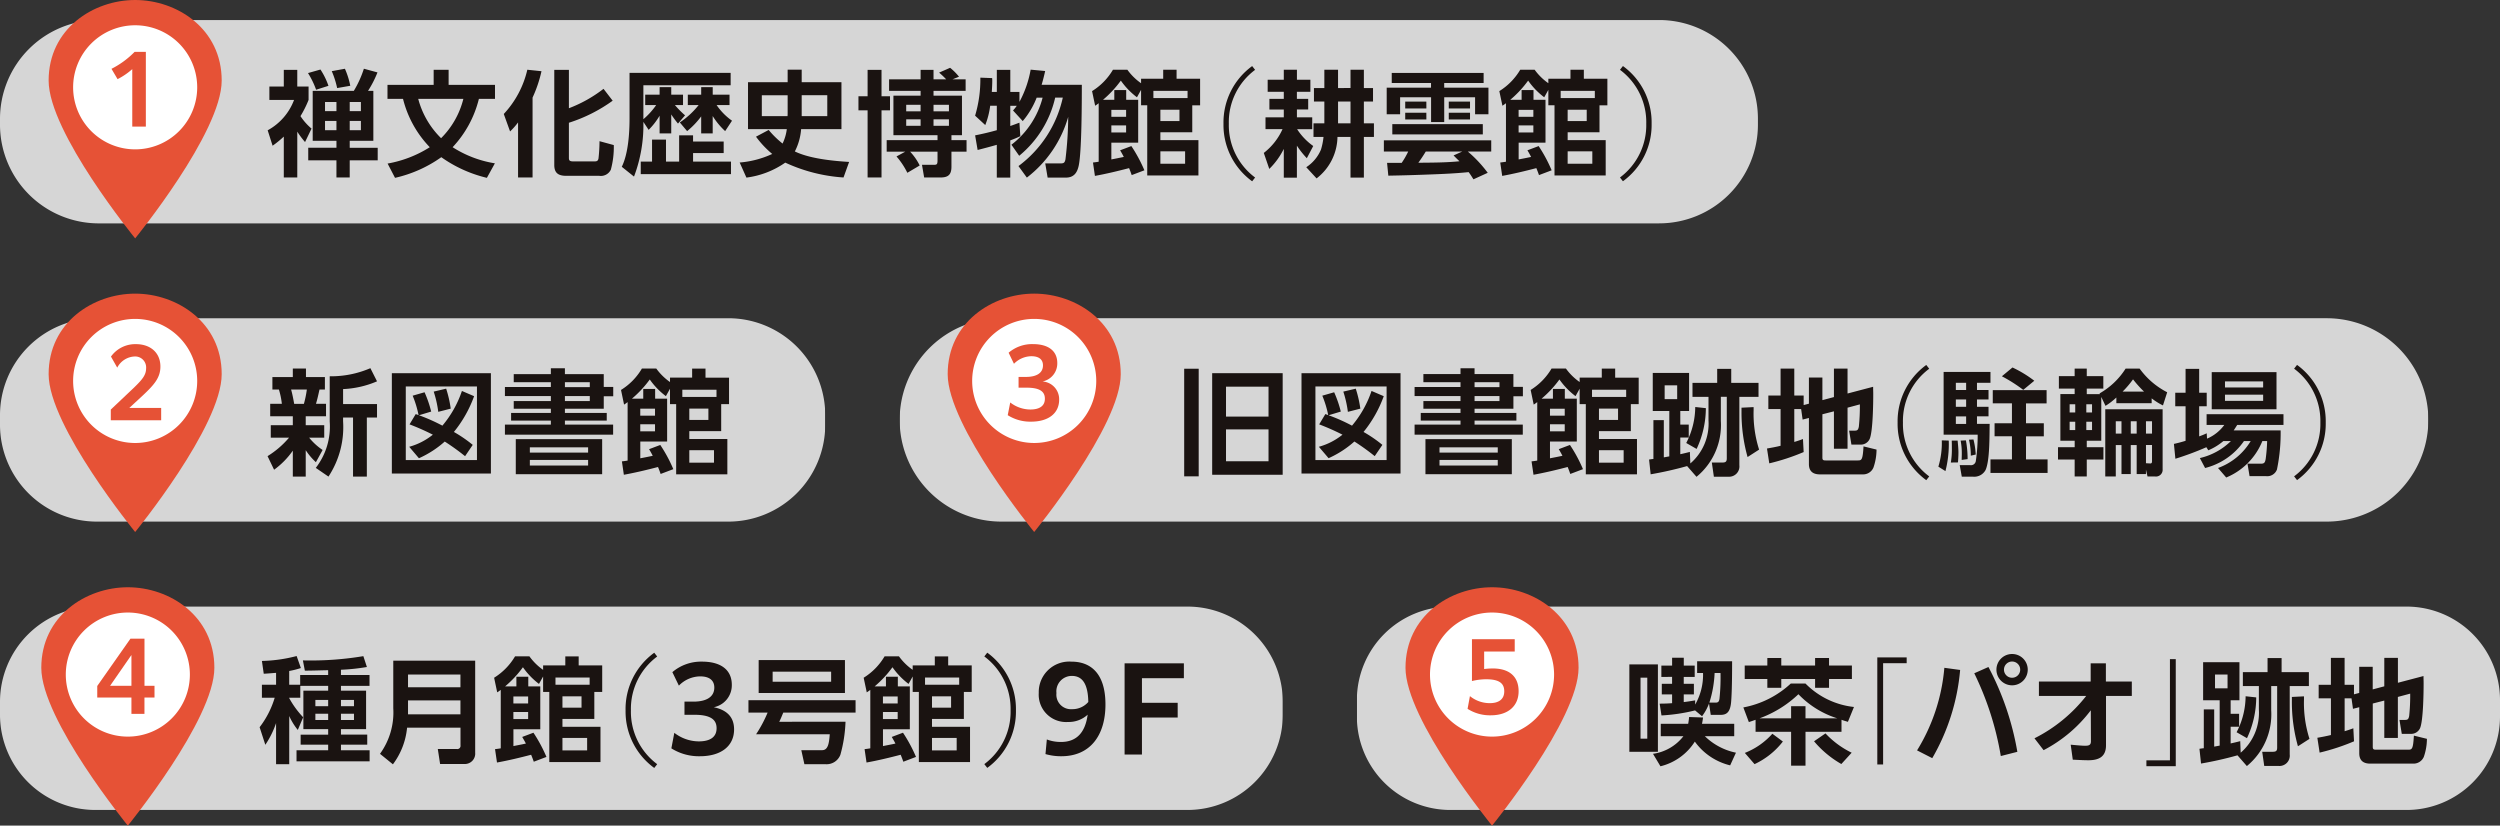
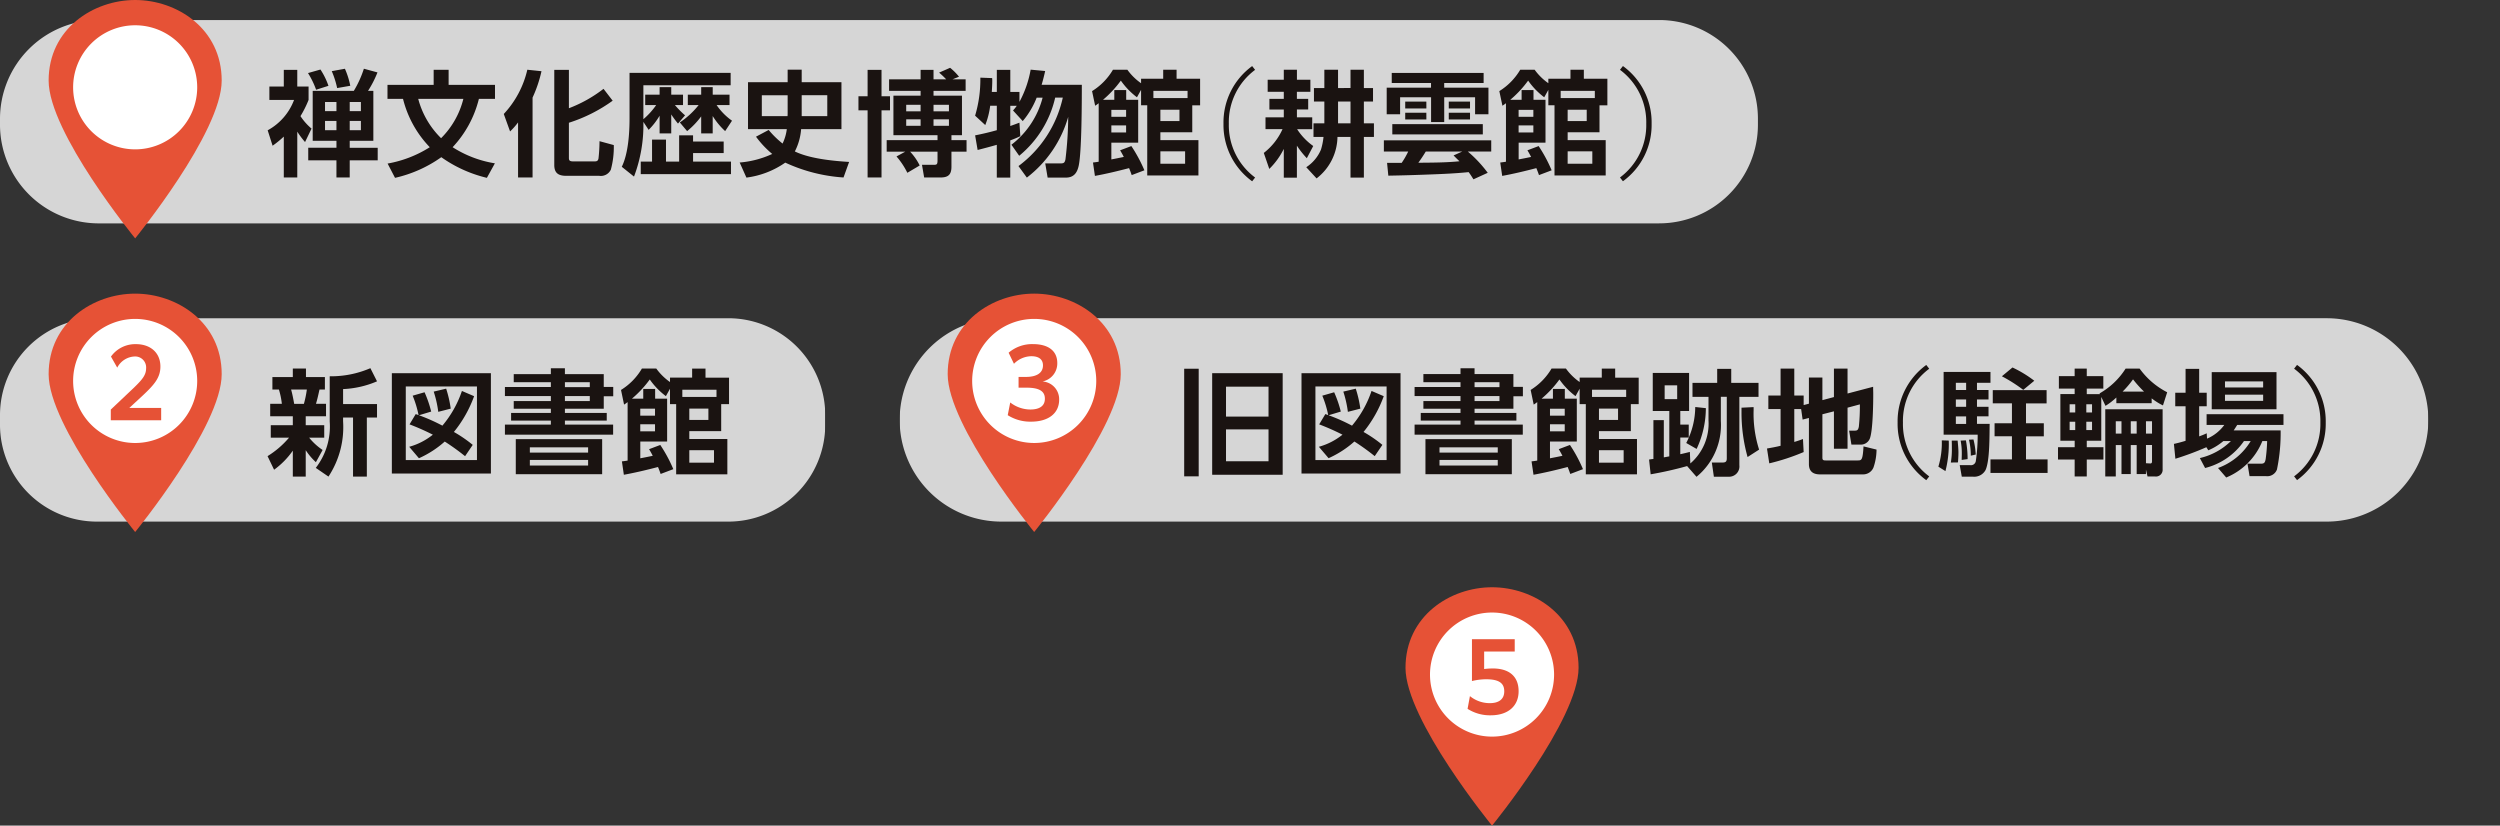
<svg xmlns="http://www.w3.org/2000/svg" width="339.014" height="111.959" viewBox="0 0 339.014 111.959">
  <rect x="0" y="0" width="339.014" height="111.959" fill="#333333" stroke="none" />
  <defs>
    <clipPath id="a">
      <path fill="none" d="M0 0h238.39v32.324H0z" />
    </clipPath>
    <clipPath id="b">
      <path fill="none" d="M0 0h238.39v27.578H0z" />
    </clipPath>
    <clipPath id="e">
      <path fill="none" d="M0 0h111.908v32.324H0z" />
    </clipPath>
    <clipPath id="f">
      <path fill="none" d="M0 0h111.907v32.324H0z" />
    </clipPath>
    <clipPath id="g">
      <path fill="none" d="M0 0h111.908v27.578H0z" />
    </clipPath>
    <clipPath id="h">
      <path fill="none" d="M0 0h207.299v32.324H0z" />
    </clipPath>
    <clipPath id="i">
      <path fill="none" d="M0 0h207.299v27.578H0z" />
    </clipPath>
    <clipPath id="j">
-       <path fill="none" d="M0 0h173.955v32.324H0z" />
-     </clipPath>
+       </clipPath>
    <clipPath id="k">
-       <path fill="none" d="M0 0h173.955v27.578H0z" />
+       <path fill="none" d="M0 0h173.955H0z" />
    </clipPath>
    <clipPath id="l">
      <path fill="none" d="M0 0h155.014v32.324H0z" />
    </clipPath>
    <clipPath id="m">
-       <path fill="none" d="M0 0h155.014v27.578H0z" />
-     </clipPath>
+       </clipPath>
    <path id="c" fill="#e65236" d="M6.594 10.926C6.594 3.886 12.67 0 18.328 0s11.735 3.886 11.735 10.926-11.734 21.4-11.734 21.4-11.735-14.36-11.735-21.4" />
    <path id="d" fill="#fff" d="M26.742 11.841a8.413 8.413 0 1 1-8.413-8.413 8.413 8.413 0 0 1 8.413 8.413" />
  </defs>
  <g transform="translate(13.185)">
    <g clip-path="url(#a)" transform="translate(-13.185)">
      <g clip-path="url(#a)">
        <g clip-path="url(#b)" opacity=".8" transform="translate(0 2.713)">
          <path fill="#fff" d="M224.988 27.579H13.4A13.4 13.4 0 0 1 0 14.176v-.772A13.4 13.4 0 0 1 13.4.004h211.588a13.4 13.4 0 0 1 13.4 13.4v.772a13.4 13.4 0 0 1-13.4 13.4" />
        </g>
      </g>
      <g clip-path="url(#a)">
        <path fill="#1a1311" d="M40.312 24.067h-1.828v-5.546a13 13 0 0 1-1.519 1.24l-.667-2.092a7.8 7.8 0 0 0 3.58-4.121h-3.349v-1.81h1.955V9.474h1.828v2.264h1.533v1.81a14 14 0 0 1-1.1 2.2 7.8 7.8 0 0 0 1.5 1.69l-.879 1.827a12 12 0 0 1-1.053-1.41Zm4.228-12.429-1.674.53a11.4 11.4 0 0 0-1.1-2.26l1.69-.48a9.8 9.8 0 0 1 1.084 2.21m5.361.683h.727v6.769h-3.205v.948h3.795v1.7h-3.795v2.323h-1.8v-2.317h-3.824v-1.706h3.826v-.946h-3.221v-6.767h5.574a14 14 0 0 0 1.366-3.006l1.844.5a14.4 14.4 0 0 1-1.286 2.511m-5.827 2.741h1.549v-1.243h-1.55Zm0 2.586h1.549v-1.258h-1.55Zm3.424-6.026-1.78.311a12 12 0 0 0-.731-2.293l1.784-.325a10.8 10.8 0 0 1 .727 2.307m-.076 3.44h1.517v-1.243h-1.517Zm0 2.586h1.517v-1.258h-1.517Zm19.685 4.492-1.083 1.967a17.8 17.8 0 0 1-6.182-2.8 17.4 17.4 0 0 1-6.275 2.8l-1.007-1.937a15.8 15.8 0 0 0 5.718-2.216 14.5 14.5 0 0 1-3.627-6.554h-2.107v-1.905h6.261V9.461h2.029v2.043h6.289v1.905H64.94a14.7 14.7 0 0 1-3.562 6.552 15 15 0 0 0 5.73 2.186m-4.274-8.738h-6.12a11.6 11.6 0 0 0 3.1 5.33 11.4 11.4 0 0 0 3.02-5.33m6.335 4.416-.854-2.369a13.07 13.07 0 0 0 3.193-6l1.921.2a17.6 17.6 0 0 1-1.21 3.578v10.834h-1.967V16.6a9 9 0 0 1-1.083 1.224m7.977-3.146a18.2 18.2 0 0 0 4.695-2.633l1.24 1.611a21 21 0 0 1-5.935 2.99v4.7c0 .37.032.542.605.542h2.85c.34 0 .482-.062.557-.388a22 22 0 0 0 .139-2.355l1.937.528a11.6 11.6 0 0 1-.4 3.331 1.5 1.5 0 0 1-1.579.838H76.79c-1.053 0-1.627-.358-1.627-1.473V9.475h1.983Zm8.828 9.267-1.658-1.328c.882-1.78 1.053-4.587 1.053-6.57V9.879H99.08v1.686H87.245v4.6a9.8 9.8 0 0 0 1.736-1.918h-1.488v-1.41h1.952v-1.02h1.58v1.02h1.595v1.41h-1.1a13 13 0 0 0 1.378 1.394l-.96 1.117a14 14 0 0 1-.914-1.24v2.572h-1.579v-2.4a9.3 9.3 0 0 1-1.487 1.919l-.713-1.083a19.7 19.7 0 0 1-1.27 7.42m12.16-3.189h-4.151v1.16h5.142v1.7H86.888v-1.7h1.533v-2.99h1.891v2.99h1.782v-3.563h1.889v.834h4.152Zm-4.864-6.51v-1.41h1.814v-1.02h1.563v1.02h2.28v1.41h-1.753a8.3 8.3 0 0 0 2.09 2.122l-.93 1.41a9.7 9.7 0 0 1-1.69-2.045v2.355h-1.56v-2.307a11 11 0 0 1-1.907 2l-.991-1.177a11.2 11.2 0 0 0 2.555-2.358Zm8.163 3.267v-6.367h5.375v-1.7h1.905v1.7h5.391v6.367h-5.468a7.9 7.9 0 0 1-.852 3.022c2 .976 5.13 1.286 7.36 1.423l-.759 2.108a22.2 22.2 0 0 1-7.9-2.015 11.84 11.84 0 0 1-5.268 2.031l-.914-2.045a13 13 0 0 0 4.414-1.161 13.2 13.2 0 0 1-2.2-2.341l1.718-.914a12.6 12.6 0 0 0 1.886 1.845 6.3 6.3 0 0 0 .573-1.953Zm1.873-4.6v2.833h3.486c.016-.155.016-.325.016-.48v-2.352Zm5.407 2.833h3.47v-2.834h-3.47Zm10.825-6.271v3.576h1.15v1.907h-1.15v9.108h-1.888V14.96h-1.24v-1.908h1.24V9.476Zm7.808.372 1.492-.654a7.5 7.5 0 0 1 1.208 1.21l-.882.354h1.78v1.568h-4.353v.65h3.857v5.36h-1.426v.665h2.047v1.565h-2.047v2.031c0 1.069-.418 1.471-1.487 1.471h-2.216l-.293-1.718h1.627c.37 0 .48-.062.48-.589v-1.195h-3.719a7.5 7.5 0 0 1 1.3 1.875l-1.674.991a10.2 10.2 0 0 0-1.471-2.216l1.195-.651h-2.526v-1.564h6.894v-.665h-5.98v-5.36h3.686v-.65h-4.275v-1.567h4.275V9.476h1.752v1.283h1.718a11 11 0 0 0-.96-.912m-4.464 5.25h1.954v-.882h-1.952Zm0 1.967h1.954v-.882h-1.952Zm3.705-1.967h2.092v-.882h-2.09Zm0 1.967h2.092v-.882h-2.09Zm16.498-3.824a14.33 14.33 0 0 1-4.88 7.886l-1.053-1.5a11.75 11.75 0 0 0 4.229-6.383h-.806a11.2 11.2 0 0 1-1.889 3.177l-1.318-1.441a5 5 0 0 0 .512-.635h-.884v2.741c.418-.139.822-.295 1.24-.45l.123 1.828a13 13 0 0 1-1.364.573v5.051h-1.827v-4.449c-.866.249-1.736.48-2.6.7l-.34-1.983a37 37 0 0 0 2.943-.7v-3.314h-.9a10.7 10.7 0 0 1-.667 2.618l-1.378-1.272a17.1 17.1 0 0 0 .711-5.158l1.6.062a3 3 0 0 1 .016.372c0 .5-.032 1.007-.062 1.5h.681V9.475h1.828v2.99h1.24v1.348a14.4 14.4 0 0 0 1.519-4.368l1.967.185a26 26 0 0 1-.48 1.873h5.453c0 2.341-.014 9.033-.418 10.938-.2.976-.665 1.642-1.736 1.642h-2.483l-.325-1.921h1.971c.5 0 .665-.03.772-.557a50 50 0 0 0 .372-5.762 15.86 15.86 0 0 1-5.608 8.24l-1.136-1.564a15.74 15.74 0 0 0 6.01-9.28Zm8.813 7.141 1.517-.573a20 20 0 0 1 1.768 3.285l-1.72.651a17 17 0 0 0-.356-.946c-1.533.4-3.084.774-4.633 1.055l-.263-1.814c.263-.032.528-.064.774-.109v-7.934a5 5 0 0 1-.48.342l-.418-1.983a8.4 8.4 0 0 0 2.833-2.9h1.953a7.7 7.7 0 0 0 1.86 1.832v-.606h3V9.459h1.814v1.222h3.191v3.6h-1.063v3.657h-4.324v1.067h5.16v4.788h-6.942v-9.516h-.836v-2.092l-.557 1.007a10 10 0 0 1-2.186-2.262 14.7 14.7 0 0 1-2.415 2.6h1.528v-1.314h1.613v1.316h1.625v5.811h-3.638v2.278c.557-.109 1.129-.217 1.688-.34a14 14 0 0 0-.5-.9m-1.188-4.539h2v-.946h-2Zm0 2.122h2v-.956h-2Zm10.335-5.638h-4.635v.976h4.633Zm-3.687 4.089h2.588V14.88h-2.588Zm0 5.793h3.352v-1.69h-3.352Zm8.558-5.437a9.44 9.44 0 0 1 3.888-7.81l.4.512a8.83 8.83 0 0 0-3.564 7.3 8.84 8.84 0 0 0 3.564 7.3l-.4.512a9.44 9.44 0 0 1-3.888-7.808m5.698.737v-1.606h2.479V14.85h-1.951v-1.442h1.951v-.959h-2.186v-1.641h2.186V9.459h1.782v1.349h1.825v1.641h-1.83v.959h1.533v1.439h-1.529v1.061h2.076v1.611h-2.05a8.3 8.3 0 0 0 2.186 2.28l-.868 1.656a12 12 0 0 1-1.348-1.7v4.338h-1.777v-3.9a10 10 0 0 1-1.967 2.715l-.745-2.17a8.45 8.45 0 0 0 2.54-3.223Zm11.527-5.576V9.459h1.812v2.479h1.24v1.827h-1.24v2.96h1.364v1.842h-1.364v5.517h-1.812v-5.517h-1.768a7.23 7.23 0 0 1-2.833 5.626l-1.4-1.519a5.3 5.3 0 0 0 2-2.4 9 9 0 0 0 .34-1.706h-1.358v-1.842h1.471v-2.961h-1.41v-1.827h1.41V9.459h1.857v2.479Zm-1.69 4.788h1.69v-2.959h-1.69Zm12.717 6.924c-1.967.078-3.934.139-5.9.171l-.171-1.736h1.983a11 11 0 0 0 .884-1.535h-3.3v-1.517h14.559v1.517h-3.175a17 17 0 0 1 2.7 2.883l-1.937.884c-.2-.327-.418-.667-.649-.976-1.658.169-3.333.247-4.989.309m7.018-13.757v1.364h-5.346v.635h6v3.607h-1.812v-2.307h-4.185v3.362h-1.782v-3.362h-4.2v2.307h-1.818v-3.607h6.01v-.635h-5.327V9.893Zm-.108 8.334h-12.274v-1.394h12.27Zm-7.655-3.516h-2.869v-.93h2.865Zm0 1.487h-2.869v-.914h2.865Zm3.689 4.88 1.175-.528h-4.946a22 22 0 0 1-1.007 1.519c1.861-.016 3.719-.016 5.578-.2a27 27 0 0 1-.8-.792m2.23-6.367h-2.881v-.93h2.881Zm0 1.487h-2.881v-.913h2.881Zm7.787 4.184 1.519-.573a20 20 0 0 1 1.764 3.285l-1.718.651c-.109-.327-.233-.635-.358-.946-1.533.4-3.082.774-4.631 1.055l-.265-1.814c.265-.032.528-.064.776-.109v-7.934a5 5 0 0 1-.48.342l-.42-1.983a8.5 8.5 0 0 0 2.837-2.9h1.951a7.7 7.7 0 0 0 1.859 1.828v-.602h3V9.459h1.814v1.222h3.191v3.6H216.9v3.657h-4.317v1.067h5.158v4.788h-6.94v-9.516h-.836v-2.092l-.559 1.007a10.1 10.1 0 0 1-2.182-2.262 14.7 14.7 0 0 1-2.419 2.6h1.533v-1.314h1.613v1.316h1.627v5.811h-3.641v2.278c.557-.109 1.133-.217 1.69-.34a14 14 0 0 0-.5-.9m-1.195-4.539h2v-.946h-2Zm0 2.122h2v-.956h-2Zm10.335-5.638h-4.631v.976h4.631Zm-3.687 4.089h2.588V14.88h-2.585Zm0 5.793h3.347v-1.69h-3.344Zm11.388-5.437a9.43 9.43 0 0 1-3.89 7.808l-.4-.512a8.84 8.84 0 0 0 3.564-7.3 8.83 8.83 0 0 0-3.564-7.3l.4-.512a9.43 9.43 0 0 1 3.89 7.808" />
        <use href="#c" />
        <use href="#d" />
-         <path fill="#e65236" d="M17.936 9.375a9.5 9.5 0 0 1-1.993 1.358l-.826-1.4a11.9 11.9 0 0 0 3.138-2.3h1.523v10.139h-1.842Z" />
      </g>
    </g>
    <g clip-path="url(#e)" transform="translate(-13.185 39.818)">
      <g clip-path="url(#f)">
        <g clip-path="url(#g)" opacity=".8" transform="translate(0 3.337)">
          <path fill="#fff" d="M98.76 27.578H13.148A13.147 13.147 0 0 1 0 14.43v-1.282A13.147 13.147 0 0 1 13.148 0H98.76a13.15 13.15 0 0 1 13.148 13.148v1.282A13.15 13.15 0 0 1 98.76 27.578" />
        </g>
      </g>
      <g clip-path="url(#f)">
        <path fill="#1a1311" d="M36.718 19.531v-1.69h2.99v-1.21H36.64v-1.689h1.581a10.4 10.4 0 0 0-.4-1.937h-.882v-1.689h2.769v-1.16h1.782v1.16h2.568v1.689h-.731c-.153.667-.277 1.27-.48 1.937h1.364v1.689h-2.753v1.206h2.51v1.694h-2.046a8.2 8.2 0 0 0 1.828 1.67l-.914 1.658a8.7 8.7 0 0 1-1.378-1.628v3.58h-1.75v-3.518a10.9 10.9 0 0 1-2.54 2.588l-.886-1.844a12.2 12.2 0 0 0 2.915-2.506Zm2.757-6.524c.171.589.309 1.332.418 1.937h1.318a14 14 0 0 0 .4-1.937Zm7.05-.062v2.029h4.6V16.8h-1.379v8.011h-1.873v-8.012h-1.348v.512a12.2 12.2 0 0 1-1.983 7.5l-1.72-1.18a9.17 9.17 0 0 0 1.889-6.289v-6.133a13.5 13.5 0 0 0 5.515-1.1l.9 1.782a13 13 0 0 1-4.6 1.053m20.043 11.449H53.137V10.789h13.432ZM55.026 22.57h9.652v-9.983h-9.652Zm7.609-9.373 1.656.711a16.6 16.6 0 0 1-2.741 4.85 18 18 0 0 1 2.556 1.752l-1.039 1.533a31 31 0 0 0-2.757-1.983 13.5 13.5 0 0 1-3.5 2.262l-1.318-1.552a8.9 8.9 0 0 0 3.205-1.642 33 33 0 0 0-3.16-1.4l.836-1.394c.125.046.265.094.386.139a14 14 0 0 0-.8-2.634l1.613-.464a15.5 15.5 0 0 1 .9 2.618l-1.658.5a24.4 24.4 0 0 1 3.177 1.41 14.4 14.4 0 0 0 2.65-4.708m-1.519 2.4-1.69.434a15 15 0 0 0-.619-2.743l1.688-.4a16 16 0 0 1 .621 2.712m13.577-4.686v-.788h1.905v.788h5.268v1.736h1.286v1.271h-1.285v1.69h-5.268v.573h5.673v1.035h-5.673v.544h6.538v1.364H68.47v-1.364h6.229v-.544h-5.391v-1.035h5.391v-.573h-5.034V14.57H74.7v-.681h-6.23v-1.225h6.229v-.651h-5.034v-1.1Zm6.956 13.574H69.943v-4.758h11.713Zm-9.805-2.929h7.9v-.713h-7.9Zm0 1.75h7.9v-.758h-7.9Zm4.755-10.627h3.373v-.667h-3.373Zm0 1.889h3.373v-.682h-3.373Zm11.416 6.524 1.517-.573a19.7 19.7 0 0 1 1.768 3.283l-1.72.651a16 16 0 0 0-.356-.944c-1.533.4-3.084.772-4.633 1.053l-.263-1.814c.263-.032.528-.064.774-.109v-7.932a6 6 0 0 1-.48.342l-.416-1.989a8.4 8.4 0 0 0 2.833-2.9h1.953a7.7 7.7 0 0 0 1.859 1.828v-.6h3v-1.22h1.814v1.224h3.191v3.594h-1.064v3.657h-4.324v1.067h5.16v4.79h-6.942v-9.514h-.836v-2.09l-.557 1.005a10 10 0 0 1-2.187-2.26 14.8 14.8 0 0 1-2.417 2.6h1.533v-1.316h1.613v1.316h1.625v5.811h-3.638v2.278c.557-.109 1.129-.217 1.688-.34a13 13 0 0 0-.5-.9m-1.193-4.541h2v-.946h-2Zm0 2.122h2v-.96h-2Zm10.338-5.636h-4.633v.975h4.633Zm-3.687 4.091h2.588v-1.535h-2.588Zm0 5.793h3.348v-1.69h-3.348Z" />
        <use href="#c" />
        <use href="#d" />
        <path fill="#e65236" d="m15.023 15.724 3.154-2.984c1.091-1.065 1.637-1.688 1.637-2.616a1.488 1.488 0 0 0-1.587-1.6 2.79 2.79 0 0 0-2.33 1.512l-.848-1.5a4.05 4.05 0 0 1 3.376-1.687c1.995 0 3.327 1.181 3.327 3.034 0 1.485-.8 2.439-2.4 3.936l-1.815 1.678h4.318v1.676h-6.832Z" />
      </g>
    </g>
    <g clip-path="url(#h)" transform="translate(108.815 39.817)">
      <g clip-path="url(#h)">
        <g clip-path="url(#i)" opacity=".8" transform="translate(0 3.337)">
          <path fill="#fff" d="M193.51 27.578H13.789a13.789 13.789 0 0 1 0-27.578H193.51a13.789 13.789 0 0 1 0 27.578" />
        </g>
      </g>
      <path fill="#1a1311" d="M38.583 10.185h1.967v14.593h-1.967Zm13.355 14.378h-9.56V10.788h9.56Zm-7.685-7.888h5.766v-4.057h-5.766Zm0 6.058h5.766v-4.322h-5.766Z" />
      <g clip-path="url(#h)">
        <path fill="#1a1311" d="M67.92 24.393H54.49V10.789h13.43ZM56.379 22.57h9.652v-9.983h-9.652Zm7.609-9.373 1.656.711a16.6 16.6 0 0 1-2.741 4.85 18 18 0 0 1 2.556 1.752l-1.039 1.527a31 31 0 0 0-2.757-1.983 13.5 13.5 0 0 1-3.5 2.262l-1.318-1.546a8.9 8.9 0 0 0 3.205-1.642 33 33 0 0 0-3.16-1.4l.836-1.394c.125.046.265.094.386.139a14 14 0 0 0-.8-2.634l1.608-.462a15.5 15.5 0 0 1 .9 2.618l-1.658.5a24.4 24.4 0 0 1 3.177 1.41 14.4 14.4 0 0 0 2.65-4.708m-1.519 2.4-1.69.434a15 15 0 0 0-.619-2.743l1.688-.4a16 16 0 0 1 .621 2.712m13.583-4.688v-.788h1.905v.788h5.268v1.736h1.287v1.271h-1.286v1.69h-5.268v.573h5.672v1.035h-5.672v.544h6.54v1.364H69.826v-1.364h6.227v-.544h-5.391v-1.035h5.391v-.573h-5.034V14.57h5.034v-.681h-6.227v-1.225h6.227v-.651h-5.034v-1.1Zm6.958 13.574H71.299v-4.758h11.713Zm-9.807-2.929h7.9v-.713h-7.9Zm0 1.75h7.9v-.758h-7.9Zm4.755-10.627h3.377v-.667h-3.377Zm0 1.889h3.377v-.682h-3.377Zm11.416 6.524 1.519-.573a20 20 0 0 1 1.766 3.283l-1.72.651a16 16 0 0 0-.356-.944c-1.533.4-3.084.772-4.633 1.053l-.265-1.814c.263-.032.528-.064.774-.109v-7.932a6 6 0 0 1-.48.342l-.416-1.989a8.45 8.45 0 0 0 2.835-2.9h1.951a7.7 7.7 0 0 0 1.861 1.828v-.6h3v-1.22h1.816v1.224h3.189v3.594h-1.064v3.657h-4.324v1.067h5.158v4.79h-6.94v-9.514h-.836v-2.09l-.559 1.005a10.1 10.1 0 0 1-2.184-2.26 14.7 14.7 0 0 1-2.417 2.6h1.536v-1.316h1.613v1.316h1.625v5.811h-3.638v2.278c.557-.109 1.131-.217 1.688-.34a13 13 0 0 0-.5-.9m-1.188-4.539h2v-.946h-2Zm0 2.122h2v-.96h-2Zm10.331-5.638h-4.631v.975h4.633Zm-3.689 4.091h2.588v-1.535h-2.588Zm0 5.793h3.348v-1.69h-3.348Zm9.54-7.003h-2.245v-5.161h4.927v5.16h-1.194v1.844h1.147v1.752h-1.147v2.265q.651-.143 1.3-.311l.062 1.565a7.12 7.12 0 0 0 2.463-5.854v-3.181h-2.17v-1.89h3.35v-1.905h1.905v1.905h3.7v1.89h-2.6v9.266a1.4 1.4 0 0 1-1.5 1.565h-1.955l-.277-1.921h1.423c.434 0 .605-.109.605-.557v-8.353h-.806v3.269a9.07 9.07 0 0 1-3.3 7.577l-1.275-1.457a49 49 0 0 1-4.943 1.117l-.215-2c.2-.032.386-.064.589-.078v-5.267h1.41v5.049l.743-.137Zm-.633-1.611h1.7v-1.873h-1.7Zm4.336 6.755-1.41-.806a10.7 10.7 0 0 0 1.224-4.88l1.439.155a13.1 13.1 0 0 1-1.254 5.531m6.088-5.051v-.542l1.642-.08v.418a16 16 0 0 0 .745 5.346l-1.564 1.008a22.2 22.2 0 0 1-.822-6.15m7.157-.356v4.462c.4-.123.788-.249 1.177-.4l.094 1.768a29 29 0 0 1-4.663 1.533l-.311-2.013c.619-.109 1.24-.219 1.844-.372v-4.978h-1.659v-1.83h1.659v-3.655h1.859v3.655h1.27v1.288l.713-.187v-3.548h1.828v3.068l1.565-.418v-3.858h1.845v3.377l3.47-.914c0 .327.016.665.016.991 0 1.254-.046 5.051-.48 6.072a1.31 1.31 0 0 1-1.3.776h-1.18l-.311-1.889h.743c.388 0 .482-.109.573-.528a27 27 0 0 0 .141-3.036l-1.672.449v5.563h-1.846v-5.069l-1.565.4v5.887c0 .313.125.372.434.372h4.368c.528 0 .667-.076.776-1.905l1.766.434a7.6 7.6 0 0 1-.418 2.433 1.51 1.51 0 0 1-1.441.93h-5.825c-.93 0-1.487-.418-1.487-1.394v-6.257l-.854.219-.2-1.425Zm14.01 1.828a9.44 9.44 0 0 1 3.888-7.808l.4.512a8.83 8.83 0 0 0-3.564 7.3 8.84 8.84 0 0 0 3.564 7.3l-.4.512a9.44 9.44 0 0 1-3.888-7.808m5.527 5.974a11 11 0 0 0 .464-3.566l.946.032a14.8 14.8 0 0 1-.45 4.137Zm7.066-12.845v1.473h-1.828v.976h1.565v1.284h-1.565v.991h1.565v1.3h-1.565v1.019h1.718c-.032 1.535.032 4.973-.557 6.261a1.74 1.74 0 0 1-1.7.9h-1.522l-.281-1.565h1.412a.664.664 0 0 0 .774-.573 24 24 0 0 0 .249-3.562h-4.618v-8.504Zm-5.376 12.286a10.4 10.4 0 0 0 .139-1.951c0-.34 0-.683-.016-1.023h.8c.048.544.109 1.085.109 1.629 0 .448-.032.882-.062 1.33Zm.681-9.837h1.394v-.976h-1.394Zm0 2.276h1.394v-.992h-1.394Zm0 2.323h1.394v-1.021h-1.394Zm.79 4.884c0-.265.016-.512.016-.776a9 9 0 0 0-.157-1.844l.715-.032a14 14 0 0 1 .231 2.542Zm1.238-.575a9.3 9.3 0 0 0-.247-2.168l.605-.032a10.2 10.2 0 0 1 .309 2.045Zm5.578-2.634h-2.354v-1.765h2.355v-2.7h-2.6v-1.792h7.3v1.8h-2.794v2.7h2.417v1.764h-2.417v3.136h2.927v1.83h-7.745v-1.83h2.913Zm3.036-7.53-1.5 1.24a20.6 20.6 0 0 0-2.9-1.844l1.438-1.192a16 16 0 0 1 2.958 1.8m9.082 8.13h-1.967v.882h2.26v1.674h-2.26v2.292h-1.642v-2.291h-2.258v-1.675h2.262v-.882h-1.941v-6.321h1.937v-.744h-2.139v-1.689h2.138v-1.021h1.643v1.021h2.246v1.689h-2.246v.745h1.78l-.046-.094a10.04 10.04 0 0 0 3.532-3.361h1.905a10.5 10.5 0 0 0 3.735 3.205l-.573 1.786a8.8 8.8 0 0 1-1.533-.96v.66h-4.788v-.773a9.4 9.4 0 0 1-1.471 1.131l-.573-1.208Zm-4.29-3.826h.759v-1.117h-.759Zm0 2.385h.759v-1.131h-.759Zm2.262-2.385h.776v-1.117h-.776Zm0 2.385h.776v-1.131h-.776Zm6.026 2.031v3.934h-1.256v-3.934h-.774v4.258h-1.426v-9.11h7.778v8.135a.908.908 0 0 1-1.039.976h-1.008l-.215-.944v.619h-1.256v-3.934Zm-2.031-1.551h.774V17.31h-.774Zm2.339-7.358a13 13 0 0 1-1.41 1.656h2.9a15.5 15.5 0 0 1-1.487-1.656m-.309 7.358h.8V17.31h-.8Zm2.061 0h.82V17.31h-.82Zm0 4.014.573.032c.2.014.247-.125.247-.3v-2.2h-.82Zm8.453-1.753-.263-.418a40 40 0 0 1-4.2 1.565l-.2-2.015a19 19 0 0 0 1.581-.418v-4.683h-1.4v-1.839h1.4v-3.237h1.844v3.237h1.023v1.839h-1.024v4.08a10 10 0 0 0 1.023-.418l.046.727a5.6 5.6 0 0 0 2.339-1.859h-2.4v-1.456h10.426v1.455h-6.273c-.171.265-.3.482-.482.745h6.369a24.3 24.3 0 0 1-.5 5.3 1.4 1.4 0 0 1-1.487.9h-2.228l-.279-1.688h1.844c.48 0 .542-.233.619-.621a22 22 0 0 0 .2-2.447h-.649a8.97 8.97 0 0 1-4.9 4.941l-1.111-1.289a8.6 8.6 0 0 0 4.432-3.655h-.914a9.08 9.08 0 0 1-5.27 3.655l-.711-1.348a8.84 8.84 0 0 0 4.213-2.307h-1.024a7.7 7.7 0 0 1-2.045 1.254m9.25-5.563h-8.785v-5.032h8.786Zm-6.986-2.958h5.174v-.82h-5.174Zm0 1.814h5.174v-.838h-5.174Zm13.661 2.943a9.43 9.43 0 0 1-3.89 7.808l-.4-.512a8.84 8.84 0 0 0 3.564-7.3 8.83 8.83 0 0 0-3.564-7.3l.4-.512a9.43 9.43 0 0 1 3.89 7.808" />
        <path fill="#e65236" d="M6.51 10.926C6.51 3.886 12.586 0 18.24 0s11.739 3.886 11.739 10.926S18.24 32.324 18.24 32.324 6.51 17.966 6.51 10.926" />
        <path fill="#fff" d="M26.658 11.841a8.413 8.413 0 1 1-8.413-8.413 8.413 8.413 0 0 1 8.413 8.413" />
        <path fill="#e65236" d="M14.993 14.761a4.48 4.48 0 0 0 2.718.954c1.244 0 1.981-.472 1.981-1.461 0-.916-.6-1.5-2.477-1.5h-1.091v-1.459h1c1.447 0 2.309-.536 2.309-1.563 0-.8-.546-1.244-1.575-1.244a3.36 3.36 0 0 0-2.359 1.027l-.725-1.5a4.9 4.9 0 0 1 3.3-1.169c2.031 0 3.3.876 3.3 2.578a2.49 2.49 0 0 1-2.007 2.489 2.41 2.41 0 0 1 2.26 2.465c0 1.877-1.485 2.984-3.8 2.984a5.7 5.7 0 0 1-3.173-.878Z" />
      </g>
    </g>
    <g clip-path="url(#j)" transform="translate(-13.185 79.635)">
      <g clip-path="url(#j)">
        <g clip-path="url(#k)" opacity=".8" transform="translate(0 2.622)">
          <path fill="#fff" d="M161.03 27.578H12.925A12.926 12.926 0 0 1 0 14.653v-1.728A12.925 12.925 0 0 1 12.925 0H161.03a12.925 12.925 0 0 1 12.925 12.925v1.728a12.926 12.926 0 0 1-12.925 12.925" />
        </g>
      </g>
      <g clip-path="url(#j)">
        <path fill="#1a1311" d="M40.722 14.981h-1.5v.061a12.3 12.3 0 0 0 1.889 2.588l-.727 1.72a8.4 8.4 0 0 1-1.162-1.89v6.538h-1.785v-5.577a12.4 12.4 0 0 1-1.457 2.943l-.774-2.385a12.4 12.4 0 0 0 2.047-4h-1.737v-1.764h1.921v-1.61c-.557.046-1.115.094-1.672.123l-.249-1.736a20.2 20.2 0 0 0 4.71-.665l.573 1.627a11.5 11.5 0 0 1-1.581.4v1.861h1.487v-1.316H44.5v-.651c-1.053.016-2.1.062-3.16.062l-.265-1.394c.281.014.559.014.838.014a43 43 0 0 0 7.36-.587l.48 1.471a27 27 0 0 1-3.518.372v.713h3.874v1.473h-3.873v.65h3.408v5.22h-3.408v.743H49.8v1.362h-3.564v.761h3.886v1.5H40.21v-1.5h4.29v-.761h-3.732v-1.361h3.733v-.744H41.14v-5.22h3.361v-.65h-3.779Zm2.045 1.147h1.734v-.852h-1.735Zm0 1.875h1.734v-.852h-1.735Zm3.47-1.875h1.765v-.852h-1.766Zm0 1.875h1.765v-.852h-1.766Zm18.2 4.43a1.406 1.406 0 0 1-1.457 1.535h-3.3l-.311-2.031h2.578a.435.435 0 0 0 .5-.5v-2.4h-7.244a9.84 9.84 0 0 1-1.921 4.973l-1.752-1.422a9.55 9.55 0 0 0 1.8-6.182V9.958h11.107Zm-9.108-8.875h7.109v-1.721h-7.109Zm0 3.673h7.109v-1.892h-7.109Zm15.489 3.066 1.519-.573a20 20 0 0 1 1.764 3.283l-1.718.653c-.11-.328-.233-.637-.358-.946-1.533.4-3.08.774-4.631 1.053l-.265-1.814c.265-.032.528-.062.776-.11v-7.931a6 6 0 0 1-.48.342l-.42-1.983a8.5 8.5 0 0 0 2.837-2.9h1.951a7.8 7.8 0 0 0 1.856 1.832v-.606h3.01V9.375h1.812v1.222h3.191v3.6h-1.069v3.657h-4.322v1.067h5.158v4.788h-6.94v-9.516h-.84v-2.092l-.559 1.007a10.1 10.1 0 0 1-2.179-2.262 14.8 14.8 0 0 1-2.419 2.6h1.533V12.13h1.613v1.318h1.627v5.811h-3.642v2.276c.559-.11 1.133-.215 1.69-.34-.155-.311-.327-.6-.5-.9m-1.195-4.539h2v-.946h-2Zm0 2.12h2v-.96h-2Zm10.34-5.636h-4.631v.976h4.631Zm-3.687 4.091h2.588v-1.535h-2.588Zm0 5.793h3.347v-1.69h-3.347Zm8.558-5.437a9.44 9.44 0 0 1 3.891-7.808l.4.512a8.83 8.83 0 0 0-3.564 7.3 8.84 8.84 0 0 0 3.564 7.3l-.4.512a9.44 9.44 0 0 1-3.888-7.808m6.609 3.045a5.47 5.47 0 0 0 3.315 1.161c1.519 0 2.417-.571 2.417-1.782 0-1.115-.727-1.826-3.022-1.826h-1.332v-1.784h1.224c1.766 0 2.821-.649 2.821-1.905 0-.976-.667-1.519-1.921-1.519a4.1 4.1 0 0 0-2.883 1.256l-.884-1.83a6 6 0 0 1 4.034-1.425c2.479 0 4.028 1.069 4.028 3.146a3.034 3.034 0 0 1-2.447 3.038c1.734.356 2.755 1.3 2.755 3.006 0 2.292-1.812 3.639-4.631 3.639a7 7 0 0 1-3.874-1.069Zm23.216-1.503a19 19 0 0 1-.695 4.476 2 2 0 0 1-2 1.284h-2.882l-.418-1.904h2.821c.82 0 .944-.96 1.037-2.154h-9.992a17.6 17.6 0 0 0 1.565-2.943h-2.6v-1.683h14.527v1.688h-9.808c-.169.418-.34.838-.542 1.24Zm-.078-3.9h-11.7V9.871h11.7Zm-9.805-1.524h7.932v-1.365h-7.932Zm16.157 7.484 1.519-.573a20 20 0 0 1 1.764 3.283l-1.718.653a16 16 0 0 0-.358-.946c-1.533.4-3.082.774-4.631 1.053l-.265-1.814c.265-.032.528-.062.776-.11v-7.931a6 6 0 0 1-.48.342l-.42-1.983a8.5 8.5 0 0 0 2.837-2.9h1.951a7.8 7.8 0 0 0 1.859 1.828v-.602h3V9.375h1.814v1.222h3.191v3.6h-1.064v3.657h-4.322v1.067h5.158v4.788h-6.94v-9.516h-.836v-2.092l-.559 1.007a10.1 10.1 0 0 1-2.183-2.262 14.8 14.8 0 0 1-2.419 2.6h1.533V12.13h1.613v1.318h1.627v5.811h-3.642v2.276c.557-.11 1.133-.215 1.69-.34-.155-.311-.327-.6-.5-.9m-1.195-4.539h2v-.946h-2Zm0 2.12h2v-.96h-2Zm10.34-5.636h-4.631v.976h4.631Zm-3.687 4.091h2.588v-1.535h-2.588Zm0 5.793h3.347v-1.69h-3.347Zm11.383-5.437a9.44 9.44 0 0 1-3.888 7.808l-.4-.512a8.84 8.84 0 0 0 3.562-7.3 8.84 8.84 0 0 0-3.562-7.3l.4-.512a9.44 9.44 0 0 1 3.888 7.808m4.189 3.961a5.3 5.3 0 0 0 1.937.338c2.122 0 3.283-1.316 3.6-3.7a3.78 3.78 0 0 1-2.65.991 3.712 3.712 0 0 1-3.982-3.934 4.14 4.14 0 0 1 4.445-4.247c2.556 0 4.6 1.549 4.6 5.809 0 4.231-2.106 7.018-5.979 7.018a7.6 7.6 0 0 1-2.154-.293Zm3.424-4.107a2.85 2.85 0 0 0 2.2-.976c-.044-2.6-.9-3.534-2.23-3.534a2.092 2.092 0 0 0-2.09 2.325 1.972 1.972 0 0 0 2.122 2.184m7.119-6.213h8.04v2.017h-5.686v3.331h4.846v2h-4.846v5.021h-2.354Z" />
        <path fill="#e65236" d="M5.6 10.926C5.6 3.886 11.676 0 17.334 0s11.735 3.886 11.735 10.926-11.734 21.4-11.734 21.4S5.6 17.966 5.6 10.926" />
        <path fill="#fff" d="M25.748 11.841a8.413 8.413 0 1 1-8.413-8.413 8.413 8.413 0 0 1 8.413 8.413" />
        <path fill="#e65236" d="M17.823 14.951h-4.635v-1.562l4.5-6.413h1.905v6.387h1.358v1.589h-1.362v2.22h-1.766Zm0-1.589V9.186l-2.895 4.177Z" />
      </g>
    </g>
    <g clip-path="url(#l)" transform="translate(170.815 79.635)">
      <g clip-path="url(#l)">
        <g clip-path="url(#m)" opacity=".8" transform="translate(0 2.622)">
          <path fill="#fff" d="M142.34 27.578H12.674A12.674 12.674 0 0 1 0 14.904v-2.23A12.674 12.674 0 0 1 12.674 0H142.34a12.674 12.674 0 0 1 12.674 12.674v2.23a12.674 12.674 0 0 1-12.674 12.674" />
        </g>
      </g>
      <g clip-path="url(#l)">
-         <path fill="#1a1311" d="M40.821 22.31h-3.872V10.457h3.872Zm-2.355-1.782h.916v-8.271h-.916Zm2.7 3.749-1.009-1.69a6.34 6.34 0 0 0 4.121-2.385h-3.069v-1.689h3.717a9 9 0 0 0 .125-.916l1.889.064a9 9 0 0 1-.139.852h4.369v1.688h-3.98a8.46 8.46 0 0 0 4.215 2.232l-.786 1.718a8.3 8.3 0 0 1-4.79-3.221 7.66 7.66 0 0 1-4.661 3.347m5.773-12.645h-.8V10.04h4.742c0 1.053 0 3.779-.125 5.421-.108 1.471-.6 1.844-1.441 1.844h-1.33l-.235-1.535a6.8 6.8 0 0 1-.946 1.722l-.946-.792a24 24 0 0 1-4.555.683l-.245-1.6c.555 0 1.115-.016 1.686-.062v-1.19h-1.397v-1.439h1.394v-.935H41.29v-1.53h1.457v-1.07h1.583v1.07h1.48v1.53h-1.485v.932h1.376v1.442h-1.376v1.039a24 24 0 0 0 1.549-.233v.573a8.1 8.1 0 0 0 1.067-4.278m1.676 4.014c.338 0 .494-.092.553-.528a27 27 0 0 0 .141-3.486h-.8a15.3 15.3 0 0 1-.713 4.014Zm4.536 2.634-.745-1.983a12.97 12.97 0 0 0 6.429-3.237h2a10.86 10.86 0 0 0 6.57 3.175l-.82 2.015c-.3-.094-.589-.171-.87-.279v1.627h-4.88v4.6h-1.953v-4.6h-4.818v-1.625c-.313.108-.605.217-.914.309m4.4-8.69v1.021h4.585V9.59h1.891v1.023h3.1v1.828h-3.1v1.19h-1.891v-1.19h-4.585v1.19h-1.891v-1.19h-3.068v-1.828h3.068V9.59Zm-3.627 14.392-1.316-1.519a9.8 9.8 0 0 0 3.733-2.6l1.425 1.055a10.44 10.44 0 0 1-3.842 3.068m5.951-9.483a15.2 15.2 0 0 1-5.268 3.268h4.276v-1.647h1.951v1.647h4.306a12.5 12.5 0 0 1-5.266-3.269m2.122 6.383 1.549-1.069a12 12 0 0 0 3.55 2.618l-1.4 1.535a13.7 13.7 0 0 1-3.7-3.084m8.577-11.374h3.982v.788h-3.194v13.728h-.788Zm11.233 1.702a28.8 28.8 0 0 1-3.781 11.961l-2.061-1.053a25.4 25.4 0 0 0 3.7-11.2Zm7.762 11.1-2.248.573a41 41 0 0 0-3.598-11.223l1.921-.852a38.4 38.4 0 0 1 3.92 11.5m1.41-11.141a2.123 2.123 0 1 1-2.122-2.12 2.114 2.114 0 0 1 2.122 2.12m-3.223 0a1.1 1.1 0 1 0 1.1-1.1 1.1 1.1 0 0 0-1.1 1.1m4.738 3.563v-1.953h7.018v-2.465h2.063v2.465h3.516v1.953h-3.5v6.663c.016 1.581-.96 2.061-2.385 2.061-.713 0-1.41-.048-2.122-.078l-.279-2.031c.571.048 1.41.141 1.967.141.45 0 .774-.064.774-.589l-.016-4.217a19 19 0 0 1-6.4 5.407l-1.238-1.609a20.7 20.7 0 0 0 7.017-5.748Zm18.558 9.527h-3.982v-.788h3.191V9.745h.79Zm5.954-8.94h-2.245v-5.161h4.927v5.16h-1.194v1.844h1.147v1.752h-1.147v2.264q.651-.143 1.3-.311l.062 1.565a7.13 7.13 0 0 0 2.466-5.854v-3.18h-2.17v-1.89h3.347V9.606h1.905v1.905h3.7v1.89h-2.6v9.266a1.4 1.4 0 0 1-1.5 1.565h-1.955l-.275-1.922h1.423c.434 0 .605-.109.605-.557v-8.352h-.808v3.269a9.07 9.07 0 0 1-3.3 7.577l-1.272-1.457a49 49 0 0 1-4.943 1.117l-.215-2c.2-.032.386-.064.589-.078v-5.267h1.41v5.049l.743-.137Zm-.632-1.611h1.7v-1.873h-1.7Zm4.336 6.755-1.41-.806a10.7 10.7 0 0 0 1.224-4.879l1.439.155a13.1 13.1 0 0 1-1.254 5.531m6.088-5.051v-.542l1.642-.08v.418a16 16 0 0 0 .745 5.346l-1.565 1.007a22.2 22.2 0 0 1-.822-6.15m7.155-.354v4.462c.4-.123.79-.249 1.179-.4l.094 1.768a29 29 0 0 1-4.665 1.533l-.309-2.013a26 26 0 0 0 1.842-.372v-4.978h-1.663v-1.83h1.658V9.576h1.859v3.655h1.272v1.288l.711-.187v-3.548h1.83v3.068l1.57-.418V9.576h1.846v3.377l3.47-.914c0 .327.016.665.016.991 0 1.254-.048 5.051-.48 6.072a1.32 1.32 0 0 1-1.3.776h-1.181l-.313-1.889h.742c.388 0 .482-.109.573-.528a27 27 0 0 0 .139-3.036l-1.672.448v5.563h-1.84v-5.07l-1.563.4v5.887c0 .313.123.374.434.374h4.368c.528 0 .667-.078.774-1.907l1.768.434a7.6 7.6 0 0 1-.418 2.433 1.51 1.51 0 0 1-1.441.93h-5.83c-.93 0-1.487-.418-1.487-1.4v-6.251l-.852.219-.2-1.425Z" />
        <use href="#c" />
        <use href="#d" />
        <path fill="#e65236" d="M15.33 14.761a4.25 4.25 0 0 0 2.7.954c1.232 0 1.955-.536 1.955-1.6s-.647-1.638-2.463-1.638a8.3 8.3 0 0 0-1.917.241V7.04h5.8v1.676h-4.146v2.373a9 9 0 0 1 1.181-.076c2.172 0 3.492 1.043 3.492 3.086s-1.473 3.265-3.771 3.265a5.63 5.63 0 0 1-3.15-.878Z" />
      </g>
    </g>
  </g>
</svg>